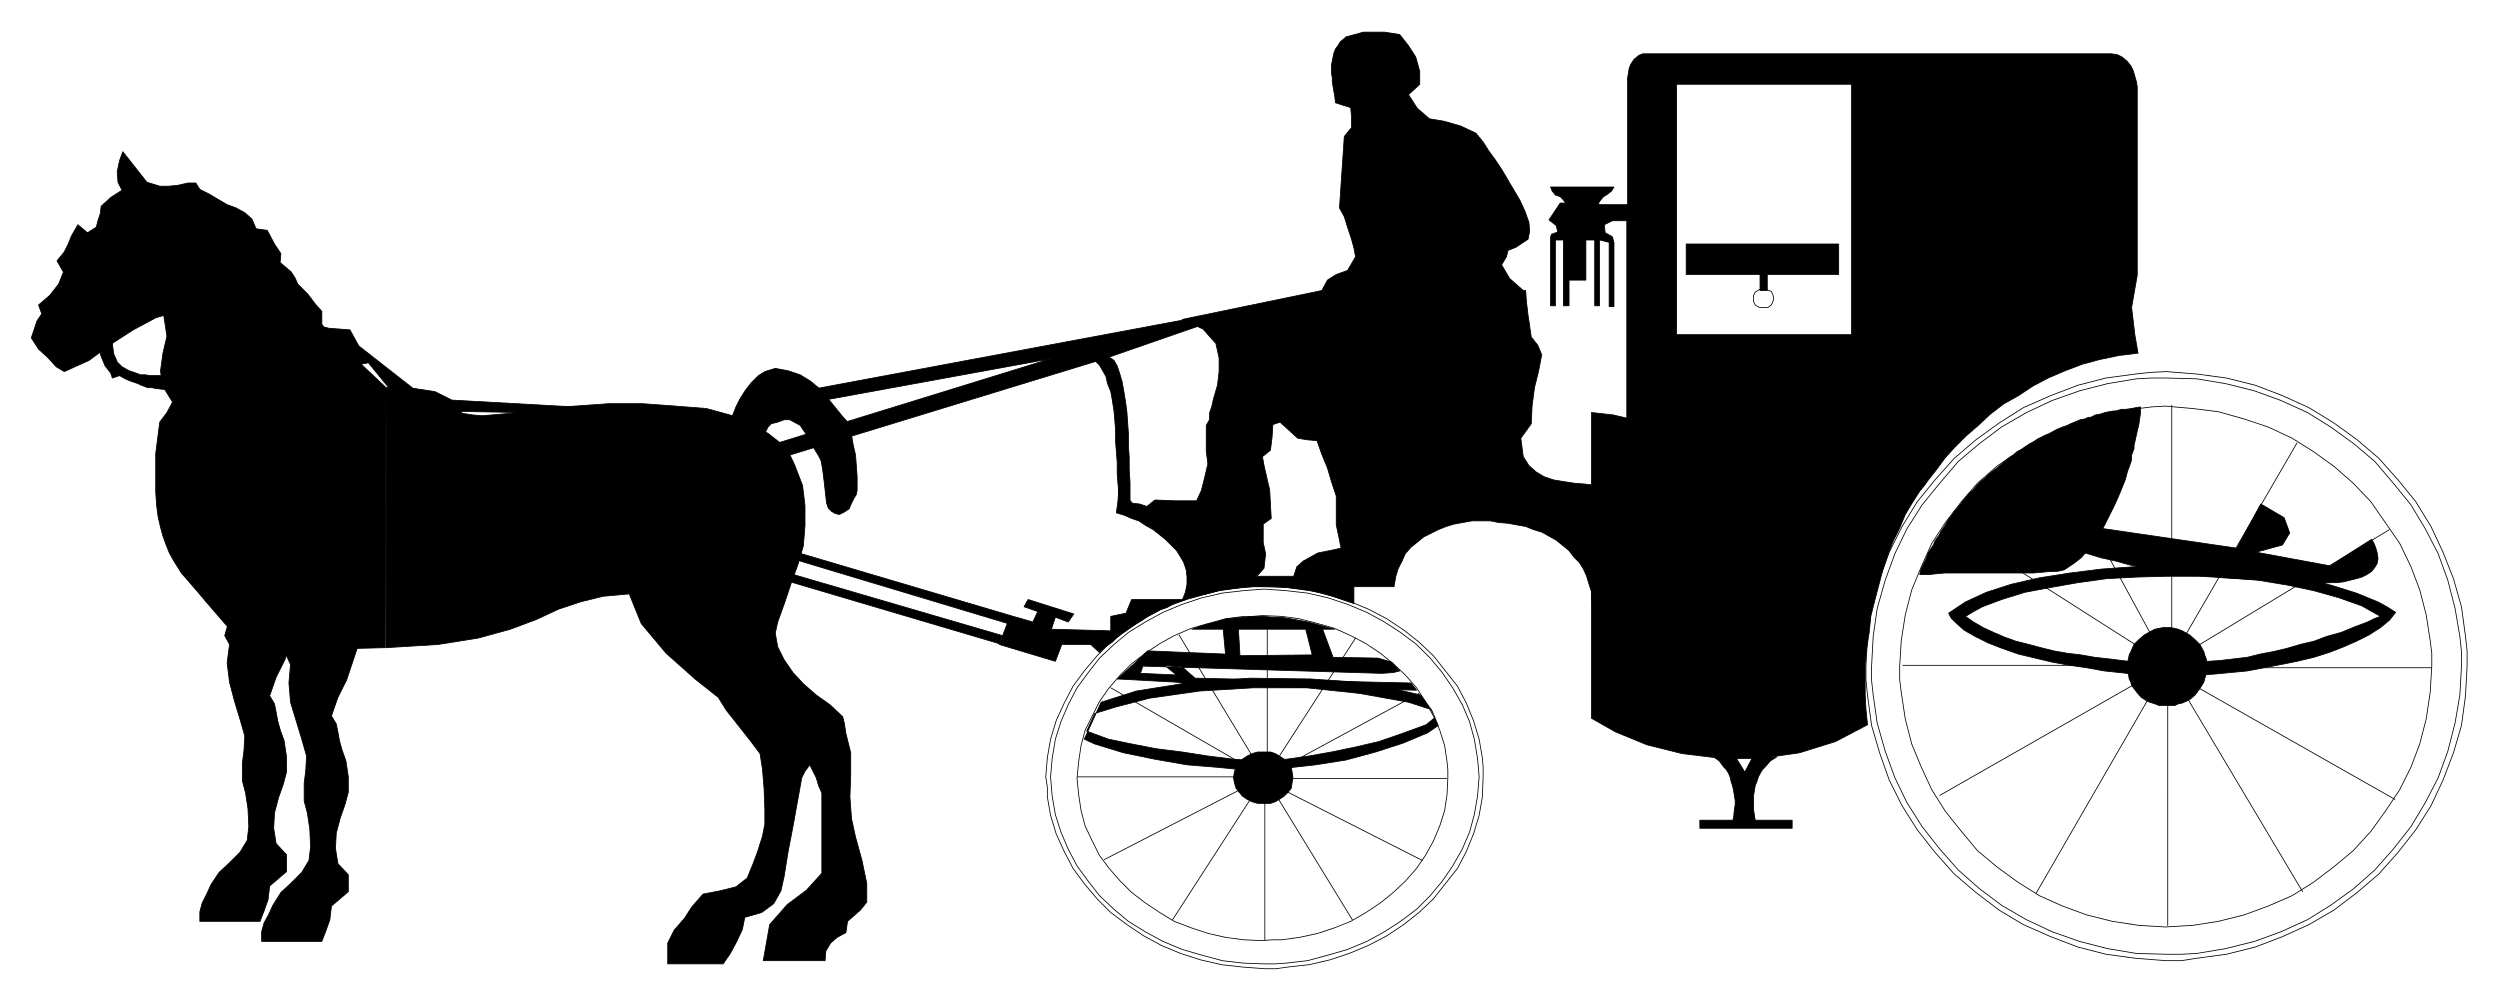
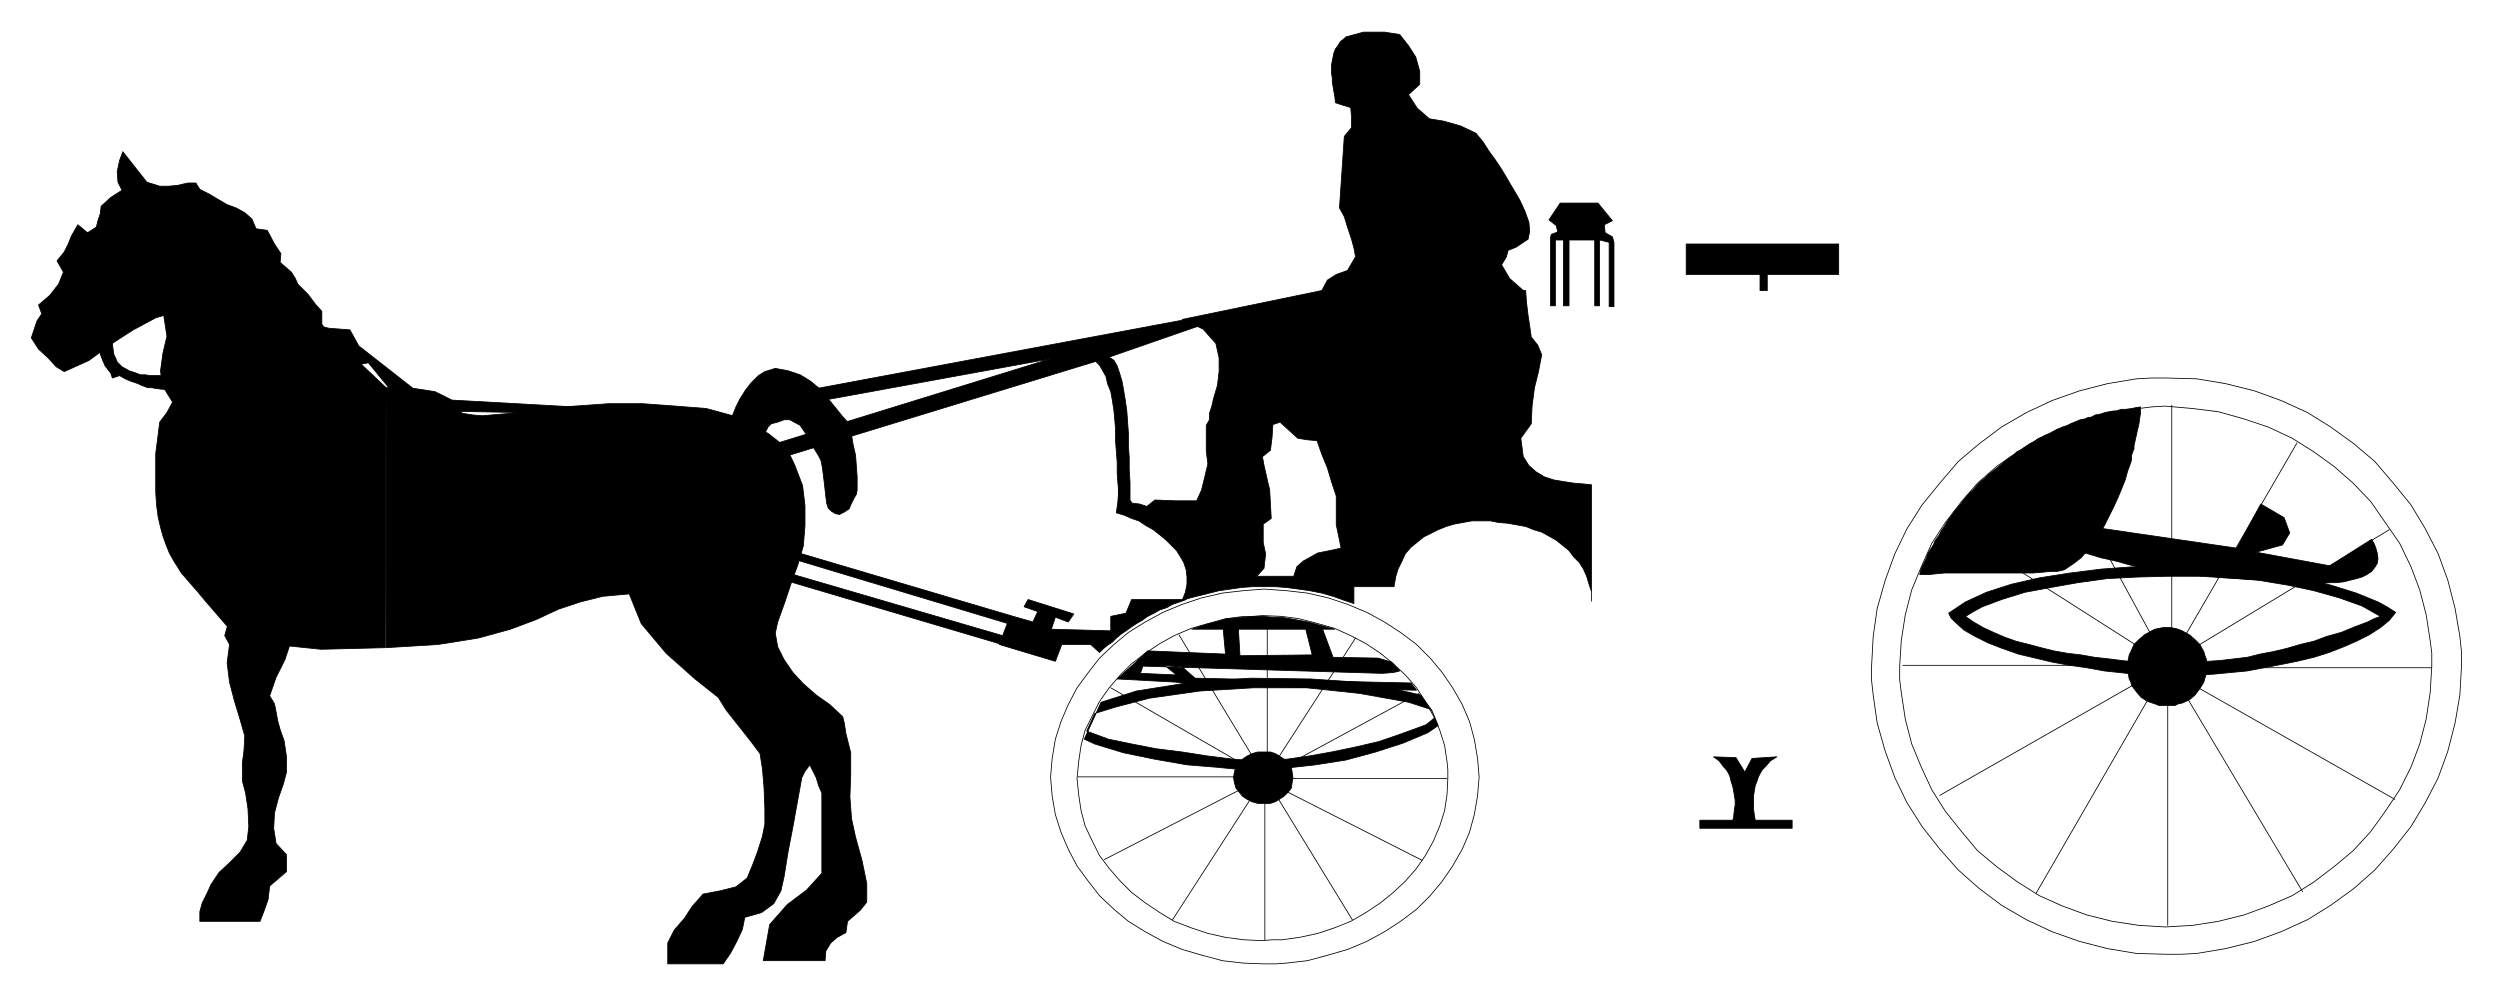
<svg xmlns="http://www.w3.org/2000/svg" width="493.465" height="197.545" fill-rule="evenodd" stroke-linecap="round" preserveAspectRatio="none" viewBox="0 0 3115 1247">
  <style>.pen0{stroke:#000;stroke-width:1;stroke-linejoin:round}.brush1{fill:#000}</style>
  <path d="M2702 842h18l19-1 19-1 21-2 21-2 21-4 21-4 20-4 21-5 19-6 18-7 16-7 16-8 14-9 11-9 8-10-11-7-11-6-27-11-32-10-35-8-39-6-42-5-41-3-44-1h-42l-42 3-40 5-38 6-35 8-31 10-26 12-21 14 3 6 5 5 11 10 14 8 16 8 18 7 20 7 21 5 21 5 22 4 21 3 22 4 19 2 18 2 15 1 14 1h10l-4-14h-8l-8-2-17-1-17-2-16-2-18-2-17-3-17-2-17-3-16-4-15-4-16-4-14-5-14-6-13-6-12-7-10-7 10-6 11-6 24-9 29-9 32-6 34-6 36-5 38-2 38-1h38l38 2 37 3 36 6 33 7 32 9 28 10 23 13-8 3-8 4-16 6-17 7-18 5-16 6-17 4-17 5-17 4-16 3-16 4-17 2-17 2-15 1-16 2h-32l-1 16zM1571 959l32-2 36-4 38-6 37-10 34-11 31-13 13-9-8-19-14-19-64-15-73-5-75-1-73 5-69 11-44 14-21 46 13 6 36 11 39 8 40 7 37 3 31 3 21 1-2-12-29-2-32-4-32-5-32-4-31-6-29-6-27-10 10-22 26-8 42-11 63-9 67-4h66l66 7 61 11 28 9 5 10-11 9-30 11-29 10-30 7-29 6-28 5-28 4-29 1-3 12z" class="pen0 brush1" />
  <path d="m2903 705 52-33 3 5 2 5 2 7 1 7-1 6-3 5-4 5-6 4-6 3-7 2-8 2-8 2-9 1h-8l-9 1h-8l-7-1h-20l-18-2-19-1-17-1-17-1-17-1-17-2-15-2-17-1-17-3-17-2-17-3-17-3-18-5-18-4-20-6 18-31 171 25 30-55 29 17 7 19-9 15-33 9 92 17z" class="pen0 brush1" />
-   <path fill="none" d="m2699 463-19 1-19 2-37 5-35 9-34 13-34 15-30 19-29 21-27 23-24 27-22 27-19 31-16 32-12 33-10 35-5 37-2 37v18l2 19 5 37 10 34 12 34 16 32 19 30 22 28 24 27 27 23 29 22 30 18 34 15 34 13 35 9 37 5 38 3h19l19-3 37-5 36-9 34-13 33-15 31-18 29-22 27-23 24-27 22-28 19-30 15-32 13-34 10-34 5-37 2-37v-19l-2-18-5-37-10-35-13-33-15-32-19-31-22-27-24-27-27-23-29-21-31-19-33-15-34-13-36-9-37-5-38-3h0M1576 731h-14l-13 1-27 3-26 7-25 7-24 10-22 12-21 14-20 15-17 17-16 19-14 19-11 21-10 22-7 23-4 23-2 24 2 13v12l4 23 7 23 10 22 11 21 14 19 16 19 17 17 20 15 21 14 22 12 24 10 25 8 26 6 27 3 27 2h14l14-2 27-3 26-6 24-8 24-10 23-12 21-14 19-15 18-17 15-19 15-19 11-21 9-22 7-23 4-23 1-25v-12l-1-12-4-23-7-23-9-22-11-21-15-19-15-19-18-17-19-15-21-14-23-12-24-10-24-7-26-7-27-3-28-1h0" class="pen0" />
  <path fill="none" d="M2706 505v305l-5 19-154-283m-968 223v186l-3 13-107-177m956-138 276 176h-330m-987 28 192 111h-233m1074 23 284-162-164 284m-1161-42 200-103-115 178m1240 7V829l168 282m-1293 60V968l109 178" class="pen0" />
  <path fill="none" d="m2984 996-289-164h335m-1258 240-201-102h232m1059-418-159 274 274-166M1689 795l-111 172 190-103" class="pen0" />
  <path fill="none" d="m2698 506-17 1-16 2-33 4-32 9-30 10-29 14-27 17-26 18-24 21-20 23-20 26-17 26-13 29-12 29-8 31-5 32-2 32v17l2 16 5 33 8 31 12 29 13 28 17 27 20 25 20 24 24 20 26 19 27 17 29 13 30 11 32 8 33 5 33 2 17-1 17-1 32-5 32-8 30-11 30-13 27-17 25-19 24-20 22-24 18-25 18-27 14-28 11-29 8-31 5-33 2-33v-16l-2-16-5-32-8-31-11-29-14-29-18-26-18-26-22-23-24-21-25-18-27-17-30-14-30-10-32-9-32-4-34-3h0" class="pen0" />
  <path d="m2667 507-6 1-5 1-7 1h-6l-6 2h-3l-6 1-5 1-6 2-6 1-6 3h-3l-4 2-6 1-7 3-5 2-5 3-6 2-6 2-5 3-5 3-6 2-3 2-5 2-4 3-6 3-6 4-4 3-6 3-4 4-5 3-5 4-6 5-6 5-4 3-5 4-4 4-5 4-6 6-5 6-4 3-4 5-4 5-3 4-4 5-4 4-3 5-4 5-3 5-3 5-3 4-3 6-3 4-2 3-2 5-4 6-3 5-2 6-3 6-2 4-2 5-1 5h11l9-1 11-1h110l12-1 10-1h8l5-1 4-1 12-8 9-7 7-8 7-10 8-10 7-12 6-12 6-12 5-11 5-12 4-10 3-11 3-8 2-6v-6l3-8v-4l1-4 1-5 1-4 1-5 2-8 1-7 1-7v-8z" class="pen0 brush1" />
  <path fill="none" d="m1573 767-12 1h-11l-23 3-22 6-21 6-21 9-18 10-18 12-17 13-14 14-14 16-12 17-9 18-9 18-5 19-3 20-2 21 1 10 1 10 3 20 5 19 9 19 9 18 12 16 14 16 14 14 17 13 18 12 18 11 21 8 21 7 22 5 23 3 23 1 12-1h12l22-3 23-5 21-7 20-8 19-11 18-12 16-13 15-14 14-16 11-16 10-18 8-19 6-19 3-20 1-20v-11l-1-10-3-20-6-19-8-18-10-18-11-17-14-16-15-14-16-13-18-12-19-10-20-9-21-6-23-6-22-3-24-1h0" class="pen0" />
  <path d="M2700 782h-5l-5 1-5 1-4 2-9 5-7 6-6 6-4 9-2 4-1 5-1 4-1 5 1 6 1 4 1 6 2 4 1 4 6 8 6 7 8 5 9 3 5 2h20l4-2 5-1 9-4 7-6 6-8 5-8 1-4 2-6 1-4v-11l-1-4-2-5-1-4-5-9-6-6-7-6-9-5-5-2-4-1-5-1h-5zM1574 937h-7l-7 2-6 3-6 4-4 5-4 5-2 6-1 7 1 6 2 7 4 5 4 5 6 4 6 3 7 2h16l6-2 5-3 6-4 5-5 4-5 1-7 1-6-1-7-1-6-4-5-5-5-6-4-5-3-6-2h-9z" class="pen0 brush1" />
  <path fill="none" d="M2699 471h-18l-19 1-36 6-35 9-34 12-32 15-31 18-28 21-26 22-23 27-22 27-19 30-15 31-12 33-10 35-5 35-2 37v18l2 18 5 35 10 35 12 33 15 31 19 30 22 28 23 26 26 23 28 21 31 18 32 15 34 12 35 9 36 6 37 1h19l19-1 36-6 36-9 33-12 33-15 29-18 29-21 26-23 23-26 22-28 18-30 16-31 12-33 9-35 6-35 2-36v-18l-2-19-6-35-9-35-12-33-16-31-18-30-22-27-23-27-26-22-29-21-29-18-33-15-33-12-36-9-36-6-38-1h0M1575 734l-13 1-13 1-26 3-26 6-24 8-24 10-22 12-21 13-18 15-18 17-14 18-14 19-11 21-9 21-7 22-4 24-2 23 1 12 1 12 4 23 7 22 9 21 11 21 14 19 14 18 18 17 18 15 21 13 22 12 24 10 24 7 26 7 26 3 26 1h14l14-1 26-3 26-7 24-7 24-10 22-12 20-13 20-15 17-17 15-18 13-19 12-21 9-21 6-22 4-23 2-24-1-12-1-11-4-24-6-22-9-21-12-21-13-19-15-18-17-17-20-15-20-13-22-12-24-10-24-8-26-6-26-3-28-2h0" class="pen0" />
-   <path d="m2392 612 5-6 5-7 11-14 11-15 12-13 14-14 15-13 15-14 17-13 18-10 18-12 19-10 21-9 21-8 22-6 24-5 24-3-4-23-4-34 7-40V108l-1-6-2-7-2-7-3-6-5-6-6-5-6-3-8-1h-323v350h-218V105h218V67h-260l-5 2-6 5-4 6-2 5-1 6-1 6v158h-37l2-4 5-6 5-3 5-4 3-5h-79l2 5 4 5 6 2 4 4 4 6v94h24v-65l4-5 5-3 4-1h38v246l-17-4-27-3v381l30 17 39 16 44 11 49 6h48l49-7 45-14 40-21-1-9-1-10-1-18v-39l2-20 3-19 2-20 5-20 5-19 5-19 6-18 7-18 8-16 7-17 9-15 9-14z" class="pen0 brush1" />
  <path d="m2214 943-8 5-7 8-3 3-3 5-2 4-2 6-2 5-1 6-1 6v18l1 7 1 6h46v10h-115v-10h41l1-3 1-10 1-6v-6l-1-6-1-6-1-5-2-6-1-5-2-5-3-5-3-3-6-8-7-5 28 1 11 18 9-17 31-2zm77-639h-190v38h92v20h9v-20h89v-38z" class="pen0 brush1" />
-   <path fill="none" d="M2197 383h6l4-3 2-4 1-4-1-5-2-4-6-2-4-1-5 1-5 3-2 4v8l2 4 5 3h5" class="pen0" />
  <path d="M2011 382v-80l-2-7-9-5-1-10 10-5-18-22h-47l-14 21 9 7 2 8-8 3-1 4v85h6v-82h10v82h7v-82h32v82h6v-82l12 3v80h6zm-364-20-87 18-87 18 26 12 16 18 4 18v17l-2 17-5 17-2 9-3 9v8l-4 7v32l2 16-4 17-4 16-6 13h-26l-26-1-10 8-9-3-9-1-8-9-9-9-1 15-2 15 10 3 9 4 9 3 9 6 9 5 15 12 14 14 5 8 4 7 3 9 1 9v9l-2 10-4 10 10-3 12-3 12-3 12-3 14-2 14-2 13-1h29v-13h-23l9-10 1-9 1-9-3-14v-23l10-7-1-18-1-18-2-8-2-9-3-13-2-11 10-8 2-16 1-16 9-3 11 10 11 10 12 2 12 1 6 17 7 17 5 17 6 18v36l3 14 3 15-14 3-15 3-9 5-9 5-8 7-4 12h-23v13l14 1 15 2 14 2 15 3 14 4 14 5 12 4v-21h50l2-12 3-10 5-10 4-9 7-8 16-13 18-9 10-4 10-3 11-2 11-2h23l10 2 12 1 11 2 11 2 10 4 10 3 9 5 9 5 16 13 6 8 7 7 5 8 4 9 3 10 3 9v12-145l-10-1-12-1-13-2-12-2-12-4-10-6-9-8-7-11-3-23 13-18 1-22 3-23 5-20 4-21-5-12-8-10-2-14-2-13-2-17-1-14h-254zm251 0-17-15-10-17 6-10 2-8 10-4 15-10 2-10-1-11-5-14-6-13-7-12-6-10-4-7-6-10-8-12-8-11-7-11-9-11-19-9-21-6-18-3-15-13-11-17 14-13V89l-5-18-9-14-11-14-19-3h-26l-22 6h0l-2 2-5 4-3 5-3 4-2 5-1 5-1 5-1 5v10l1 6v5l1 6 1 6 1 5 1 9 9 3 10 3 1 12v13l-9 11-6 89 6 11 4 13 5 15 3 11 2 11-10 17-14 5-11 7-7 13h251zm-235 422h-178l6-2 5-2 11-3 11-3 10-3 11-1 13-1 10-1h12l11 1h11l12 2 11 2 11 2 11 3 11 3 11 3z" class="pen0 brush1" />
  <path d="M1478 747h-68l-7 17-19 4v18l-74-2 5-15 16 6 7-10-57-18-5 9 17 6-6 13-28-8-14 36 70 21 8-21h36l11 10 5-5 5-4 6-4 5-5 6-5 6-4 7-5 6-4 7-4 7-5 8-4 7-4 9-3 7-4 9-3 8-3zm-48 64 97 4-3-32h19l2 34 90-1-8-32h21l13 35 56 1 17 5 10 11-8 2-14 1-298-9-3 9 45 2-15-12 11 1 11 1 16 14 269 6 7 9-213-5h-56l-30-5-74-4 20-18 18-17z" class="pen0 brush1" />
  <path d="m1259 767-267-79-2 9 266 80 3-10zm-10 25-267-78-4 9 267 79 4-10zm256-399-487 91 12 14 279-51-340 105 15 15 392-120 121-42 8-12z" class="pen0 brush1" />
  <path d="M1394 627v-12l-1-12-1-13v-14l-1-13-1-13v-14l-1-13-1-11-2-13-2-11-4-10-2-9-4-7-4-7-5-5 17-5 6 4 4 7 3 9 3 10 2 11 2 12 2 14 1 14 1 14v15l1 15v15l1 16v28l1 14-15-16zM910 522l3-5 4-10 5-10 7-11 7-9 9-9 8-5 13-4 16 3 15 5 13 8 12 10 10 12 9 11 8 10 9 10 1 5 2 9 2 12 3 13 1 13 1 14v17l-1 5-3 5-3 6-3 7-6 4-6 3-5-1-5-3-4-4-2-6-1-8-1-9-1-9-1-8-1-8-1-6-1-5-3-6-5-8-4-8-5-9-5-7-4-6-13-7h-7l-8 3-8 2-4 4-2 4-2 4v7l-43-25z" class="pen0 brush1" />
  <path d="m913 518-33-9-38-3-41-3h-43l-42 3-42 3-38 6-35 3-12-1-13-2-14-17-20-10-26-4-35-1v324l65-4 50-8 40-11 32-12 28-13 27-9 28-7 33-3 15 37 31 37 36 32 29 23 10 16 15 19 15 19 12 16 3 19 2 24 1 26v19l-3 15-6 19-6 16-7 17-14 11-20 5-21 4-14 16-9 14-13 15-8 16v26h69l9-13 8-15 7-15 3-15 21-6 15-11 9-16 4-18 5-31 6-31 11-61 4-8 6-8 4 8 4 8 3 10 4 9v100l-19 21-24 18-22 25-8 45h77l1-12 6-10 8-7 11-6 2-14 16-14 8-10v-23l-6-29-8-29-5-23-2-27 1-28v-27l-6-24-2-13-2-8-16-15-17-12-16-14-13-14-11-16-8-16-3-17 3-14 9-25 8-24 8-22 7-24 2-25v-25l-3-25-10-26-10-21-23-18-27-14-17-8z" class="pen0 brush1" />
  <path d="m554 498 196 11-48 6-163-3 15-14zm-68-13h30l-69-54-11-20-26-2-13-3 24 22 28 26 10-2 27 33z" class="pen0 brush1" />
  <path d="m400 809 80-2 1-324-71-67-9-12v-16l-8-9-9-12-13-13-3-7-5-8-14-12 1-11-8-12-9-17-14-2-5-12-9-8-11-6-11-4-12-7-10-6-12-6-5-8h-10l-13 3-11 1h-11l-16-5-30-38-4 11-3 14 1 13 5 10-14 9-12 11-1 9-3 9-2 8-11 7-12-10-8 14-4 10-5 10-9 11 8 14-6 15-11 14-14 12 4 11-6 9-7 21 9 14 12 11 10 11 10 6 31-14 27-20 28-18 28-15 10-3 4 26-5 21-3 22 2 18 13 21-7 13-9 12-5 39h0v48l1 16 2 15 3 13 3 11 4 11 4 10 5 9 5 8 5 8 7 8 6 7 7 8 10 12 32 37 17-17 6 13 14 11 17 10 58 6z" class="pen0 brush1" />
-   <path d="m354 802 3 15 5 11-2 23 2 24 7 23 7 23 6 21-1 18-2 16v22l4 15 3 20 1 22-2 17-9 15-13 13-13 12-10 16-5 11-6 11-3 11v12h75l5-13 5-14 2-17 21-18v-21l-13-14-3-19 1-19 5-19 6-17 4-15v-19l-3-20-5-14-3-11-2-11-2-10-6-10 8-23 11-22 15-45h-93z" class="pen0 brush1" />
  <path d="m290 757-10 35 6 11-3 23 3 24 6 23 7 23 6 21-1 18-2 16v22l4 15 3 20 1 22-2 17-9 15-13 13-13 12-10 15-5 11-6 12-3 11v12h75l5-13 5-14 2-17 21-18v-21l-13-14-3-19 1-19 5-19 6-17 4-15v-19l-3-20-5-14-3-11-2-11-2-10-6-10 8-23 11-22 15-45-80-20zM140 425v3l1 8 1 6 2 4 2 5 6 6 9 5 3 1 6 2 5 2h6l6 1h13l10 17h-8l-8-1-5-1h-5l-8-3-4-2-9-3-7-3-7-4-9 3-2-6-3-4-4-5-3-7-2-5-2-6-1-5 17-8z" class="pen0 brush1" />
</svg>